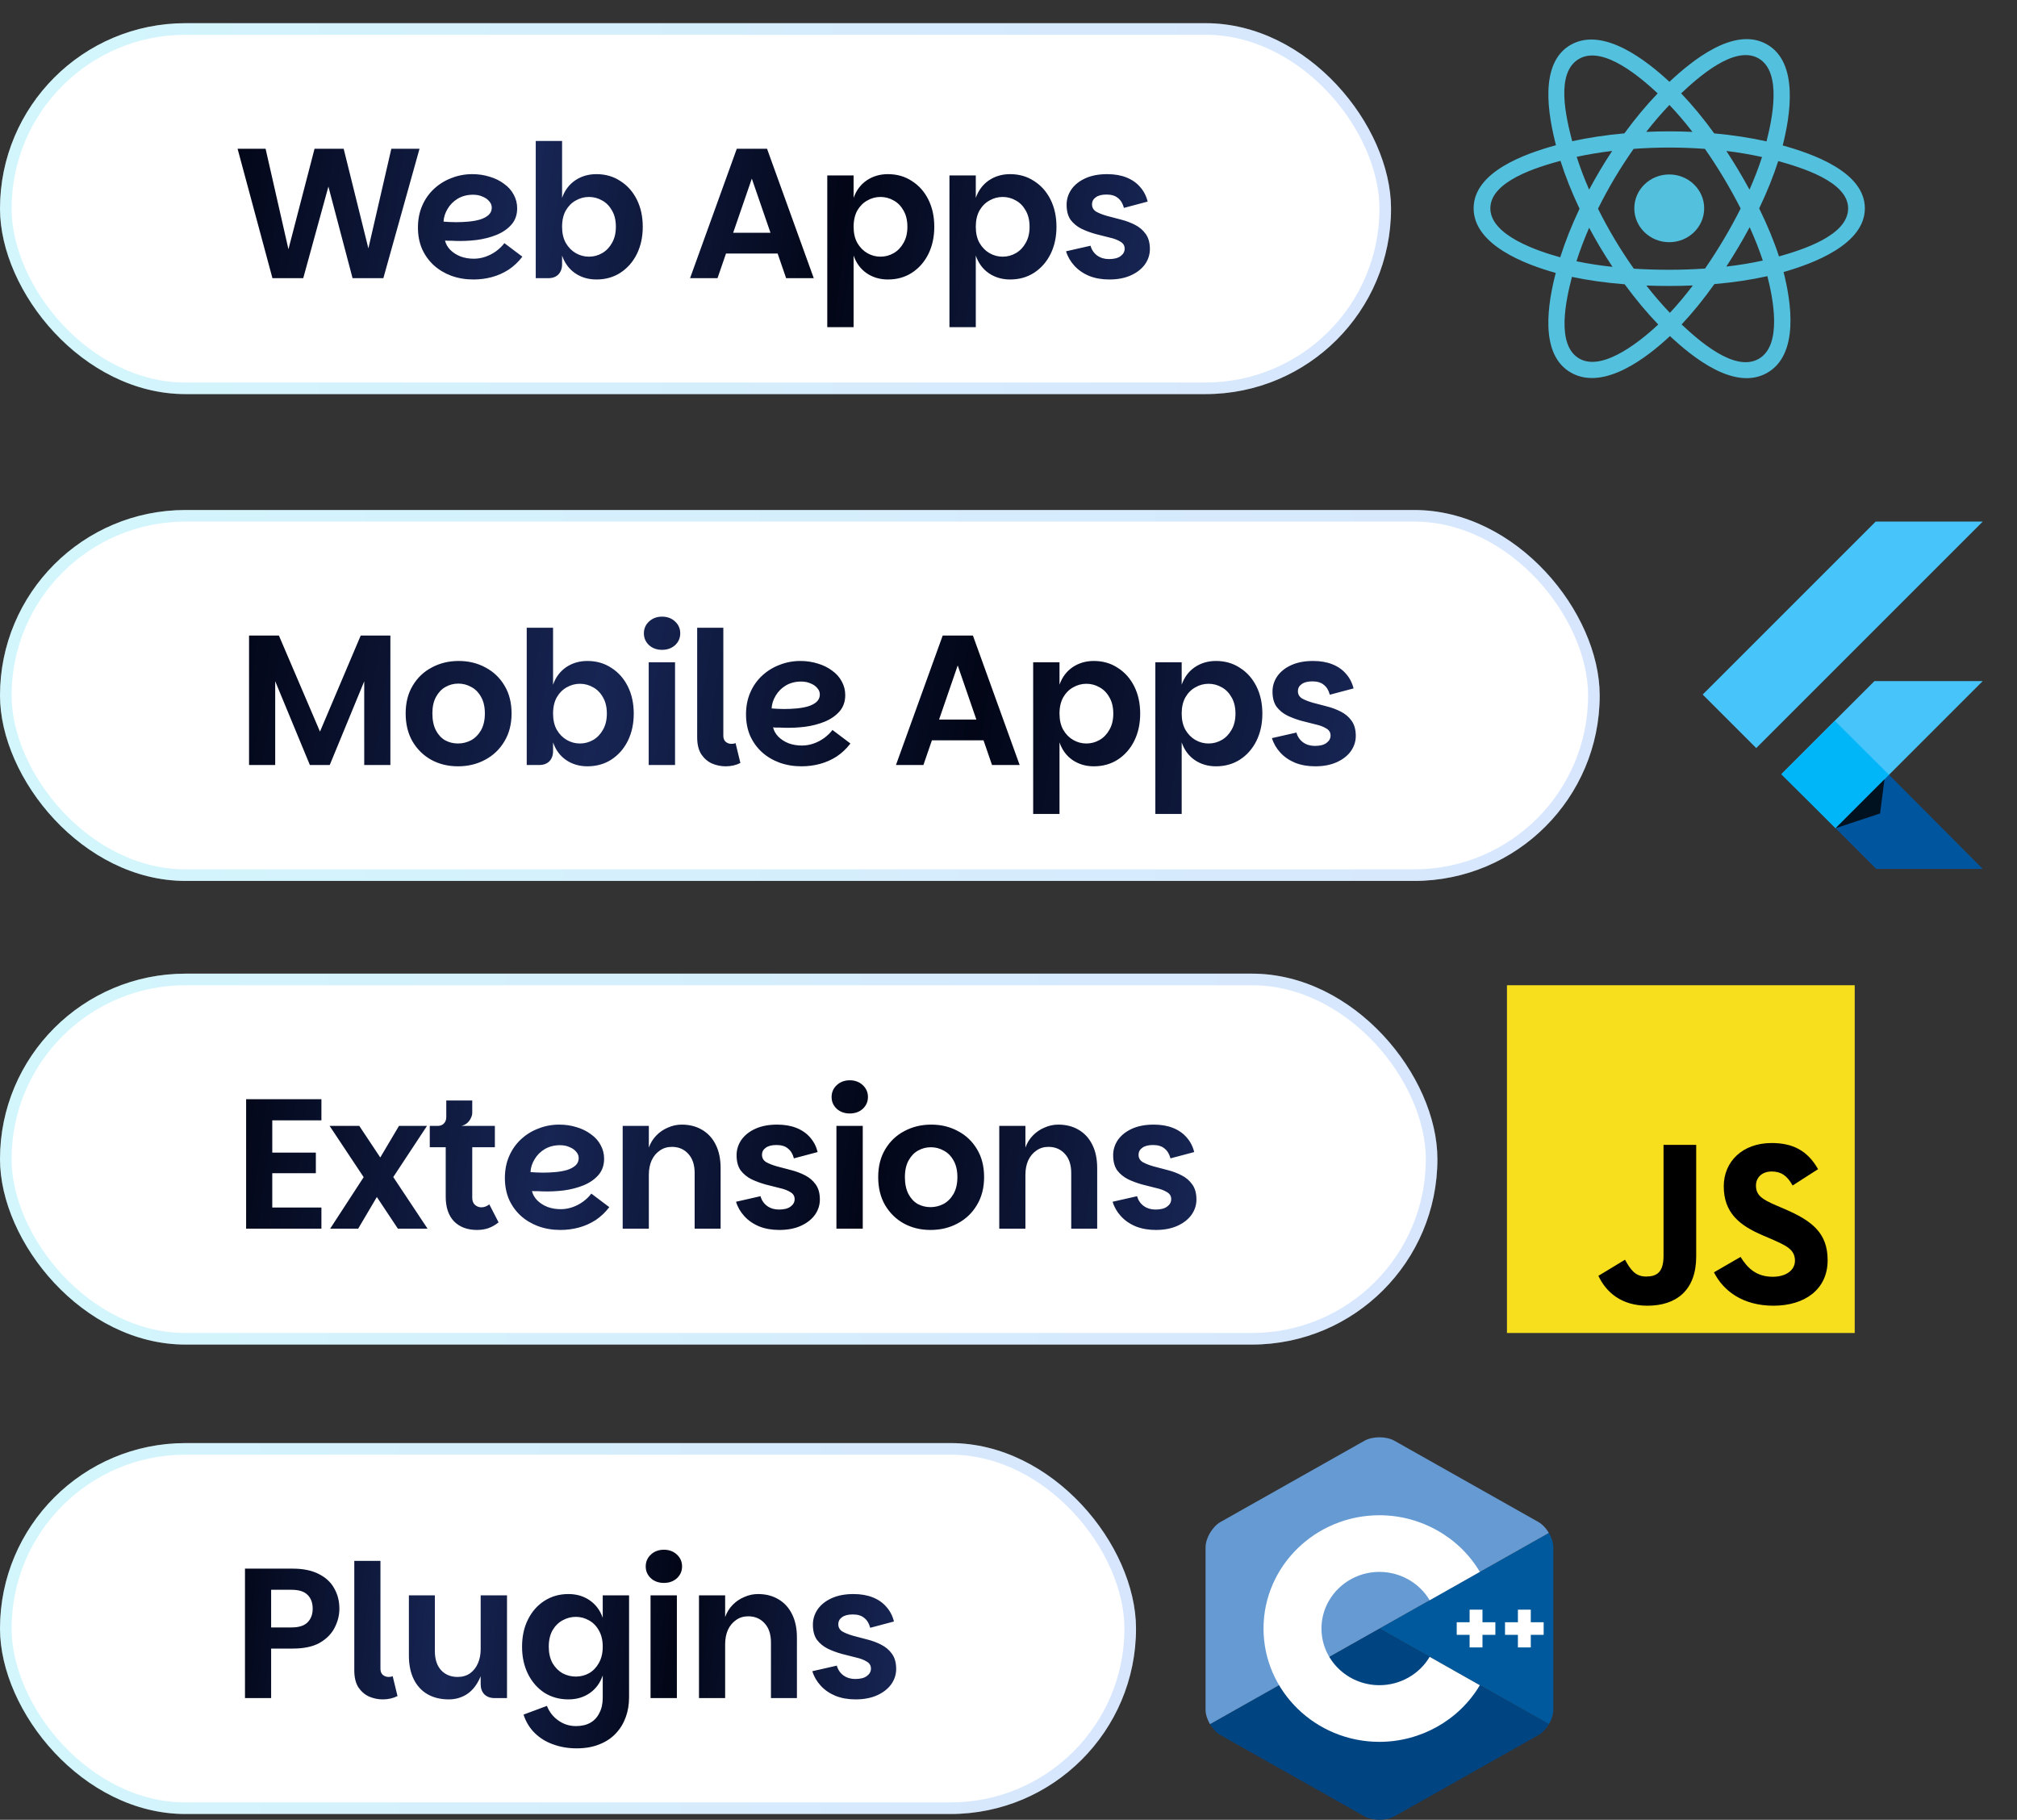
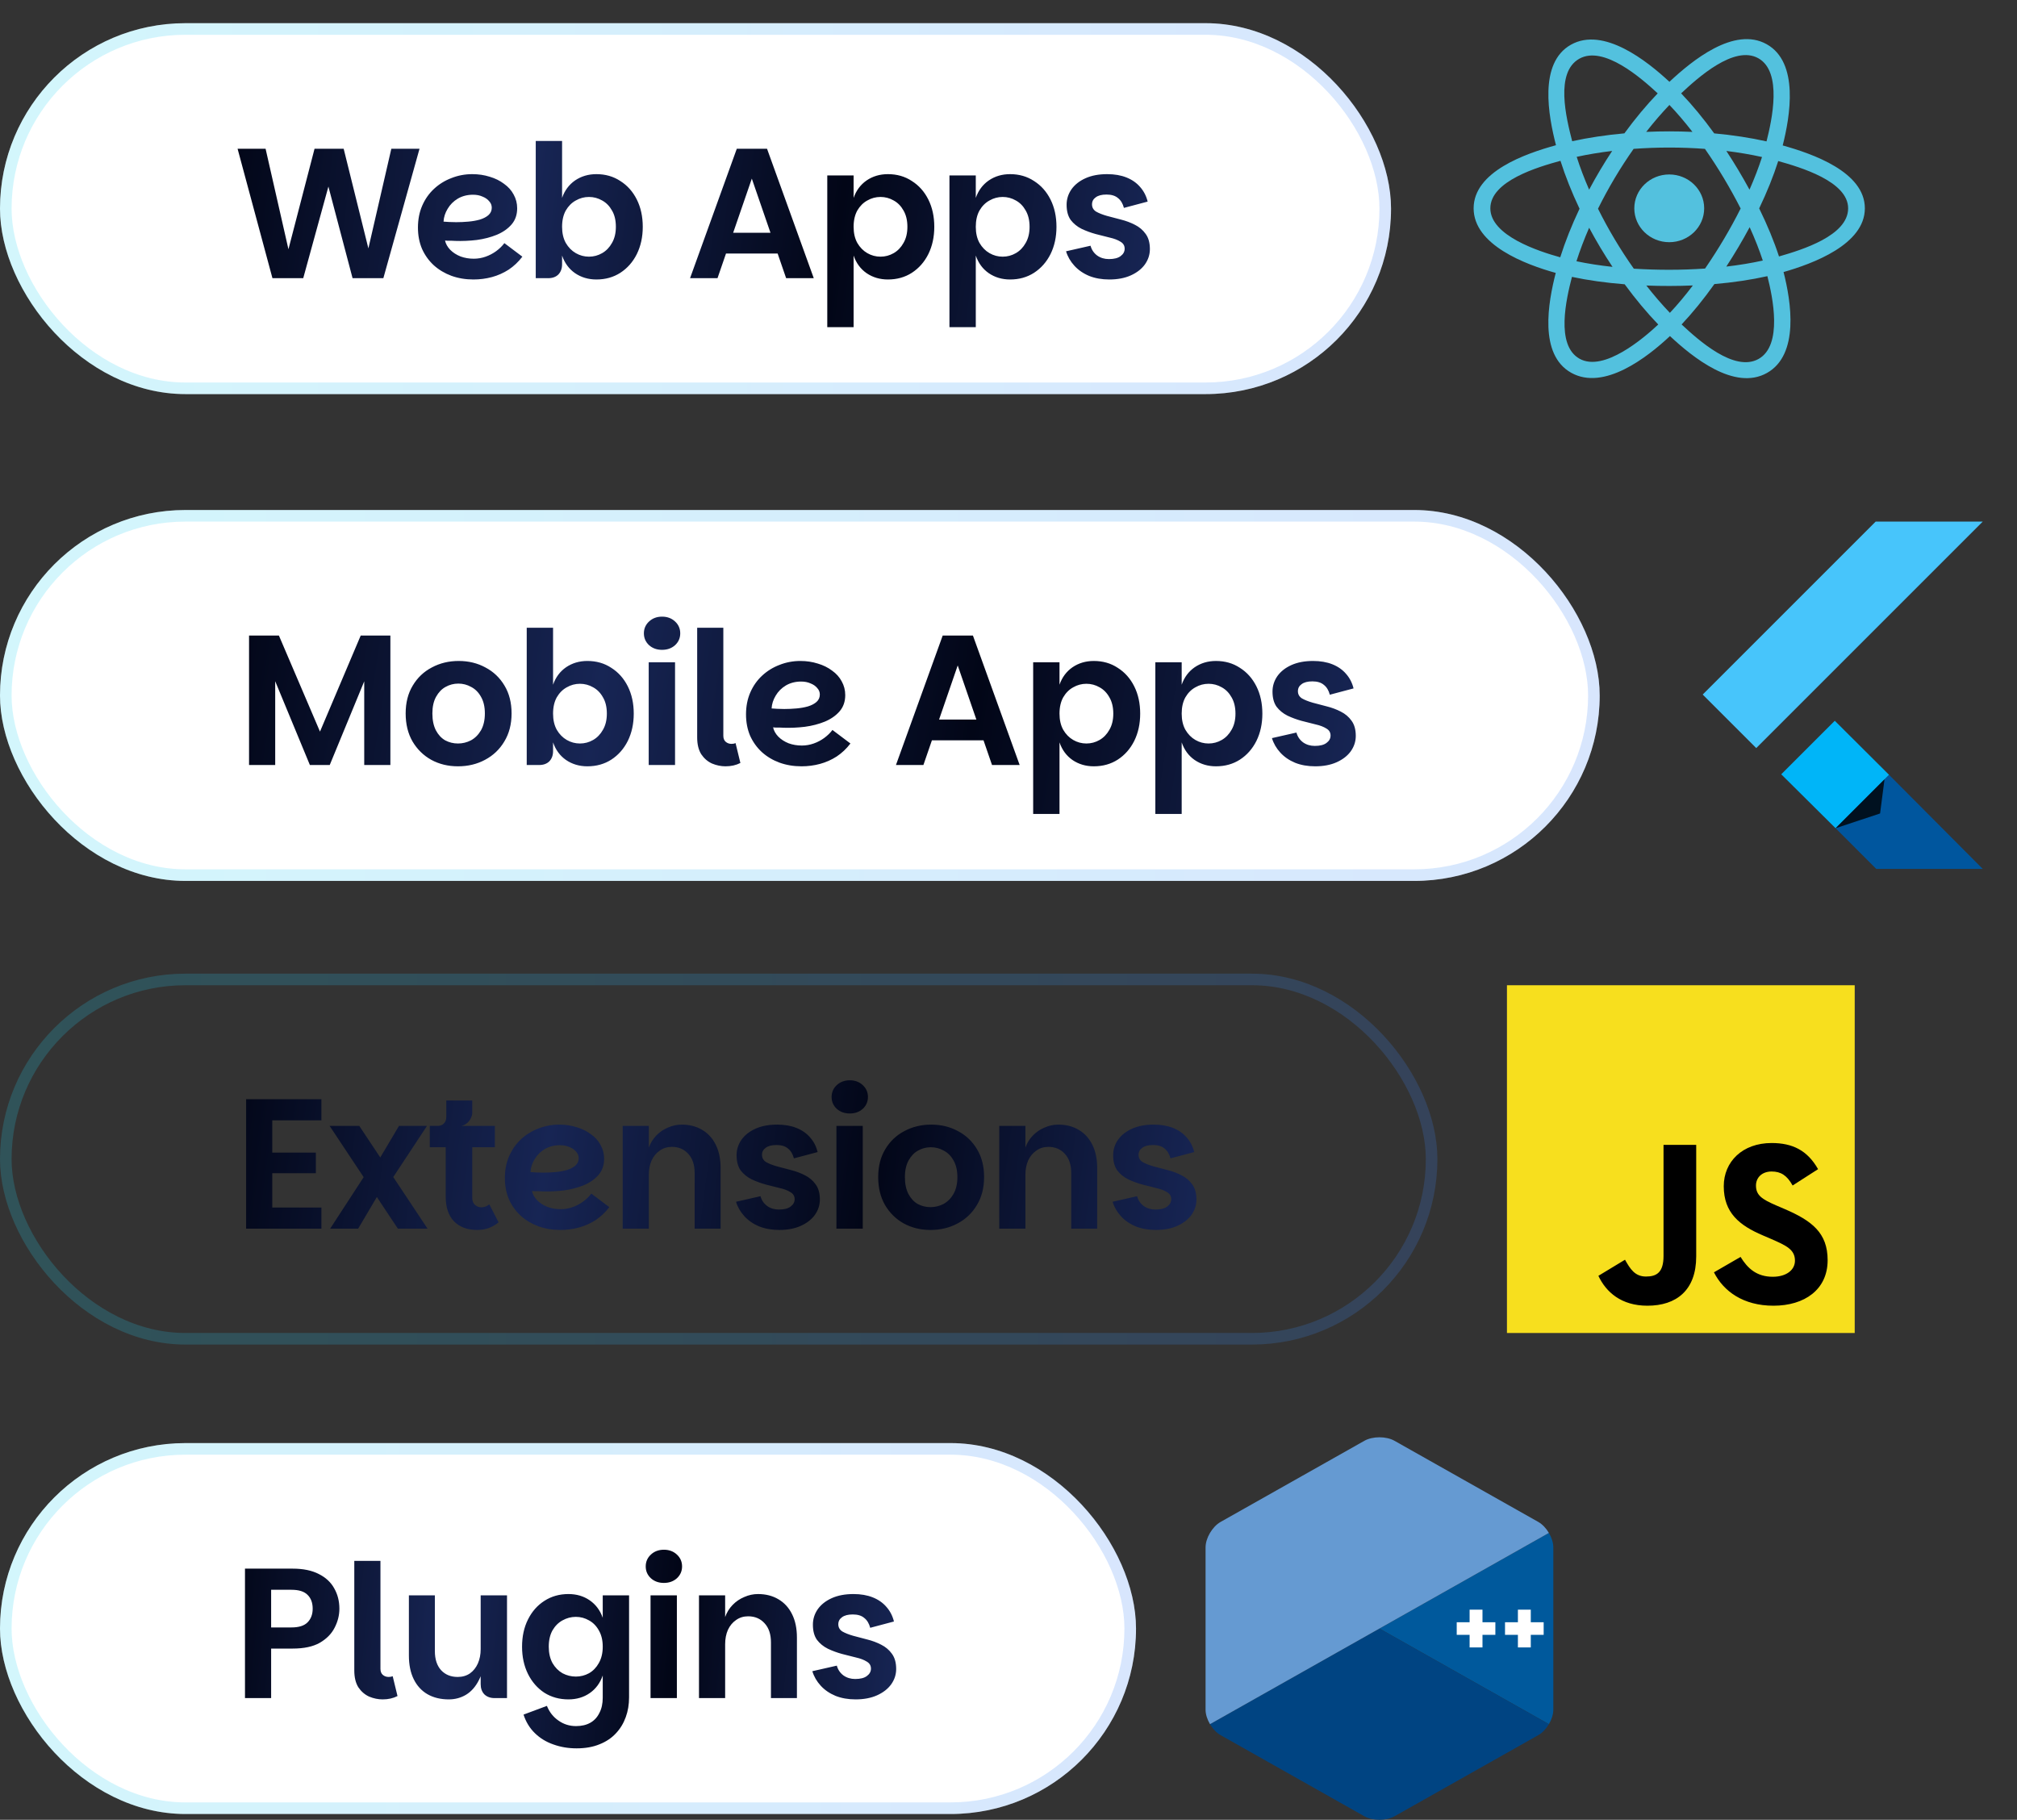
<svg xmlns="http://www.w3.org/2000/svg" width="174" height="157" viewBox="0 0 174 157" fill="none">
  <rect x="0" y="0" width="174" height="157" fill="#333333" stroke="none" />
  <rect y="2" width="120" height="32" rx="16" fill="white" />
  <rect x="0.5" y="2.5" width="119" height="31" rx="15.5" stroke="url(#paint0_linear_106_56)" stroke-opacity="0.2" />
  <path d="M20.495 12.832L22.911 12.832L25.167 22.752L24.559 22.752L27.135 12.832L29.647 12.832L32.111 22.768L31.471 22.768L33.759 12.832L36.191 12.832L33.071 24L30.415 24L28.111 15.264L28.559 15.264L26.159 24L23.503 24L20.495 12.832ZM40.839 24.112C40.156 24.112 39.521 24.005 38.935 23.792C38.359 23.579 37.852 23.275 37.415 22.88C36.988 22.485 36.652 22.016 36.407 21.472C36.172 20.917 36.055 20.304 36.055 19.632C36.055 18.939 36.177 18.309 36.423 17.744C36.668 17.179 37.009 16.693 37.447 16.288C37.884 15.883 38.385 15.573 38.951 15.36C39.516 15.136 40.113 15.024 40.743 15.024C41.276 15.024 41.777 15.099 42.247 15.248C42.716 15.387 43.127 15.589 43.479 15.856C43.841 16.112 44.119 16.421 44.311 16.784C44.513 17.147 44.615 17.541 44.615 17.968C44.615 18.523 44.455 18.987 44.135 19.36C43.815 19.733 43.388 20.032 42.855 20.256C42.332 20.469 41.756 20.619 41.127 20.704C40.497 20.779 39.879 20.805 39.271 20.784C39.175 20.773 39.063 20.768 38.935 20.768C38.807 20.768 38.689 20.768 38.583 20.768C38.487 20.757 38.423 20.752 38.391 20.752C38.455 21.04 38.604 21.307 38.839 21.552C39.084 21.797 39.383 21.989 39.735 22.128C40.087 22.256 40.465 22.32 40.871 22.32C41.223 22.32 41.564 22.261 41.895 22.144C42.225 22.027 42.529 21.867 42.807 21.664C43.095 21.451 43.329 21.221 43.511 20.976L45.063 22.144C44.721 22.592 44.327 22.965 43.879 23.264C43.431 23.552 42.951 23.765 42.439 23.904C41.927 24.043 41.393 24.112 40.839 24.112ZM39.351 19.168C39.703 19.168 40.055 19.152 40.407 19.12C40.769 19.088 41.1 19.029 41.399 18.944C41.708 18.848 41.953 18.72 42.135 18.56C42.327 18.389 42.423 18.176 42.423 17.92C42.423 17.707 42.348 17.52 42.199 17.36C42.06 17.189 41.868 17.056 41.623 16.96C41.388 16.853 41.116 16.8 40.807 16.8C40.316 16.8 39.879 16.912 39.495 17.136C39.121 17.36 38.828 17.653 38.615 18.016C38.401 18.368 38.284 18.736 38.263 19.12C38.391 19.131 38.551 19.141 38.743 19.152C38.935 19.163 39.137 19.168 39.351 19.168ZM51.449 24.112C50.755 24.112 50.142 23.931 49.609 23.568C49.086 23.205 48.713 22.699 48.489 22.048L48.489 22.8C48.489 23.163 48.382 23.456 48.169 23.68C47.956 23.893 47.662 24 47.289 24L46.217 24L46.217 12.16L48.489 12.16L48.489 17.072C48.713 16.432 49.086 15.931 49.609 15.568C50.142 15.205 50.755 15.024 51.449 15.024C52.227 15.024 52.916 15.221 53.513 15.616C54.121 16 54.596 16.533 54.937 17.216C55.278 17.899 55.449 18.683 55.449 19.568C55.449 20.443 55.278 21.227 54.937 21.92C54.596 22.603 54.121 23.141 53.513 23.536C52.916 23.92 52.227 24.112 51.449 24.112ZM50.809 22.144C51.214 22.144 51.593 22.043 51.945 21.84C52.297 21.637 52.58 21.344 52.793 20.96C53.017 20.576 53.129 20.112 53.129 19.568C53.129 19.003 53.017 18.533 52.793 18.16C52.58 17.776 52.297 17.488 51.945 17.296C51.593 17.093 51.214 16.992 50.809 16.992C50.404 16.992 50.025 17.093 49.673 17.296C49.321 17.488 49.033 17.776 48.809 18.16C48.596 18.544 48.489 19.013 48.489 19.568C48.489 20.112 48.596 20.576 48.809 20.96C49.033 21.344 49.321 21.637 49.673 21.84C50.025 22.043 50.404 22.144 50.809 22.144ZM66.169 12.832L70.201 24L67.817 24L64.377 14.016L65.337 14.016L61.897 24L59.529 24L63.561 12.832L66.169 12.832ZM61.817 20.08L67.737 20.08L68.313 21.872L61.241 21.872L61.817 20.08ZM76.598 24.112C75.905 24.112 75.291 23.931 74.758 23.568C74.236 23.205 73.862 22.699 73.638 22.048L73.638 28.224L71.366 28.224L71.366 15.136L73.638 15.136L73.638 17.072C73.862 16.432 74.236 15.931 74.758 15.568C75.291 15.205 75.905 15.024 76.598 15.024C77.377 15.024 78.065 15.221 78.662 15.616C79.27 16 79.745 16.533 80.086 17.216C80.427 17.899 80.598 18.683 80.598 19.568C80.598 20.443 80.427 21.227 80.086 21.92C79.745 22.603 79.27 23.141 78.662 23.536C78.065 23.92 77.377 24.112 76.598 24.112ZM75.958 22.144C76.364 22.144 76.742 22.043 77.094 21.84C77.446 21.637 77.729 21.344 77.942 20.96C78.166 20.576 78.278 20.112 78.278 19.568C78.278 19.013 78.166 18.544 77.942 18.16C77.729 17.776 77.446 17.488 77.094 17.296C76.742 17.093 76.364 16.992 75.958 16.992C75.553 16.992 75.174 17.093 74.822 17.296C74.47 17.488 74.182 17.776 73.958 18.16C73.745 18.544 73.638 19.013 73.638 19.568C73.638 20.112 73.745 20.576 73.958 20.96C74.182 21.344 74.47 21.637 74.822 21.84C75.174 22.043 75.553 22.144 75.958 22.144ZM87.138 24.112C86.444 24.112 85.831 23.931 85.298 23.568C84.775 23.205 84.402 22.699 84.178 22.048L84.178 28.224L81.906 28.224L81.906 15.136L84.178 15.136L84.178 17.072C84.402 16.432 84.775 15.931 85.298 15.568C85.831 15.205 86.444 15.024 87.138 15.024C87.916 15.024 88.604 15.221 89.202 15.616C89.81 16 90.284 16.533 90.626 17.216C90.967 17.899 91.138 18.683 91.138 19.568C91.138 20.443 90.967 21.227 90.626 21.92C90.284 22.603 89.81 23.141 89.202 23.536C88.604 23.92 87.916 24.112 87.138 24.112ZM86.498 22.144C86.903 22.144 87.282 22.043 87.634 21.84C87.986 21.637 88.268 21.344 88.482 20.96C88.706 20.576 88.818 20.112 88.818 19.568C88.818 19.013 88.706 18.544 88.482 18.16C88.268 17.776 87.986 17.488 87.634 17.296C87.282 17.093 86.903 16.992 86.498 16.992C86.092 16.992 85.714 17.093 85.362 17.296C85.01 17.488 84.722 17.776 84.498 18.16C84.284 18.544 84.178 19.013 84.178 19.568C84.178 20.112 84.284 20.576 84.498 20.96C84.722 21.344 85.01 21.637 85.362 21.84C85.714 22.043 86.092 22.144 86.498 22.144ZM95.693 24.112C95.053 24.112 94.477 24.011 93.965 23.808C93.453 23.595 93.026 23.301 92.685 22.928C92.344 22.555 92.104 22.139 91.965 21.68L94.077 21.2C94.173 21.552 94.365 21.835 94.653 22.048C94.941 22.251 95.277 22.352 95.661 22.352C96.109 22.352 96.445 22.267 96.669 22.096C96.904 21.925 97.021 21.712 97.021 21.456C97.021 21.189 96.898 20.987 96.653 20.848C96.418 20.699 96.109 20.581 95.725 20.496C95.352 20.4 94.952 20.299 94.525 20.192C94.098 20.075 93.693 19.925 93.309 19.744C92.925 19.552 92.61 19.296 92.365 18.976C92.13 18.645 92.013 18.208 92.013 17.664C92.013 17.184 92.152 16.741 92.429 16.336C92.717 15.931 93.122 15.611 93.645 15.376C94.168 15.141 94.792 15.024 95.517 15.024C96.146 15.024 96.701 15.12 97.181 15.312C97.661 15.504 98.056 15.781 98.365 16.144C98.674 16.496 98.888 16.912 99.005 17.392L96.957 17.936C96.861 17.563 96.69 17.28 96.445 17.088C96.21 16.885 95.88 16.784 95.453 16.784C95.048 16.784 94.738 16.864 94.525 17.024C94.312 17.173 94.205 17.376 94.205 17.632C94.205 17.899 94.322 18.107 94.557 18.256C94.802 18.395 95.112 18.517 95.485 18.624C95.869 18.72 96.274 18.827 96.701 18.944C97.128 19.051 97.528 19.2 97.901 19.392C98.285 19.584 98.594 19.845 98.829 20.176C99.074 20.507 99.197 20.944 99.197 21.488C99.197 21.968 99.053 22.411 98.765 22.816C98.477 23.211 98.072 23.525 97.549 23.76C97.026 23.995 96.408 24.112 95.693 24.112Z" fill="url(#paint1_linear_106_56)" />
  <path d="M147.014 17.973C147.014 16.359 145.665 15.051 144 15.051C142.336 15.051 140.986 16.359 140.986 17.973C140.986 19.587 142.336 20.895 144 20.895C145.665 20.895 147.014 19.587 147.014 17.973Z" fill="#53C1DE" />
  <path fill-rule="evenodd" clip-rule="evenodd" d="M153.788 12.548C154.424 10.04 155.224 5.39 152.404 3.814C149.597 2.244 145.944 5.252 144.016 7.057C142.092 5.27 138.337 2.275 135.519 3.857C132.713 5.432 133.579 10.004 134.229 12.528C131.612 13.248 127.125 14.801 127.125 17.973C127.125 21.136 131.607 22.825 134.209 23.545C133.556 26.082 132.734 30.59 135.544 32.161C138.372 33.742 142.116 30.819 144.062 28.994C146.004 30.81 149.621 33.752 152.429 32.177C155.245 30.596 154.512 26.008 153.861 23.47C156.383 22.749 160.875 21.096 160.875 17.973C160.875 14.831 156.364 13.266 153.788 12.548ZM153.468 22.125C153.041 20.814 152.465 19.42 151.759 17.98C152.432 16.574 152.987 15.197 153.402 13.895C155.29 14.426 159.433 15.639 159.433 17.973C159.433 20.329 155.458 21.553 153.468 22.125ZM151.706 30.967C149.611 32.142 146.5 29.328 145.066 27.991C146.017 26.982 146.968 25.81 147.895 24.508C149.527 24.368 151.068 24.138 152.466 23.825C152.924 25.62 153.81 29.786 151.706 30.967ZM136.264 30.95C134.169 29.779 135.127 25.756 135.607 23.887C136.989 24.184 138.52 24.397 140.155 24.526C141.089 25.8 142.067 26.971 143.052 27.996C141.835 29.138 138.369 32.127 136.264 30.95ZM128.567 17.973C128.567 15.608 132.685 14.404 134.616 13.874C135.039 15.206 135.593 16.599 136.261 18.007C135.584 19.436 135.022 20.851 134.596 22.198C132.754 21.687 128.567 20.339 128.567 17.973ZM136.242 5.066C138.345 3.886 141.609 6.761 143.005 8.055C142.025 9.076 141.056 10.238 140.13 11.505C138.543 11.648 137.024 11.877 135.627 12.183C135.103 10.148 134.14 6.246 136.242 5.066ZM148.927 13.024C150.004 13.156 151.035 13.331 152.004 13.546C151.713 14.45 151.351 15.395 150.924 16.363C150.305 15.225 149.641 14.109 148.927 13.024ZM144.016 9.054C144.681 9.753 145.347 10.533 146.002 11.379C144.673 11.318 143.342 11.318 142.013 11.378C142.669 10.54 143.341 9.761 144.016 9.054ZM137.089 16.362C136.669 15.397 136.309 14.448 136.016 13.531C136.979 13.322 138.006 13.151 139.076 13.022C138.36 14.104 137.697 15.22 137.089 16.362ZM139.107 23.024C138.001 22.904 136.959 22.742 135.996 22.539C136.294 21.606 136.661 20.636 137.09 19.65C137.707 20.805 138.38 21.931 139.107 23.024ZM144.056 26.99C143.373 26.276 142.691 25.485 142.025 24.634C143.362 24.685 144.701 24.685 146.037 24.627C145.38 25.493 144.717 26.285 144.056 26.99ZM150.938 19.6C151.389 20.597 151.769 21.561 152.071 22.479C151.092 22.695 150.036 22.869 148.923 22.999C149.642 21.893 150.317 20.76 150.938 19.6ZM147.091 23.168C145.046 23.31 142.989 23.308 140.944 23.18C139.782 21.534 138.748 19.803 137.855 18.006C138.744 16.213 139.77 14.486 140.927 12.843C142.973 12.693 145.033 12.692 147.079 12.844C148.226 14.487 149.251 16.21 150.16 17.987C149.262 19.779 148.229 21.51 147.091 23.168ZM151.684 5.025C153.788 6.202 152.852 10.381 152.392 12.198C150.992 11.885 149.471 11.652 147.879 11.507C146.952 10.226 145.991 9.062 145.026 8.054C146.441 6.732 149.6 3.86 151.684 5.025Z" fill="#53C1DE" />
  <rect y="44" width="138" height="32" rx="16" fill="white" />
  <rect x="0.5" y="44.5" width="137" height="31" rx="15.5" stroke="url(#paint2_linear_106_56)" stroke-opacity="0.2" />
  <path d="M21.485 54.832L24.061 54.832L28.029 64.112L27.149 64.192L31.117 54.832L33.677 54.832L33.677 66L31.421 66L31.421 56.672L32.237 56.8L28.445 66L26.733 66L22.925 56.8L23.741 56.672L23.741 66L21.485 66L21.485 54.832ZM39.508 66.112C38.654 66.112 37.886 65.925 37.203 65.552C36.532 65.179 35.993 64.651 35.587 63.968C35.193 63.285 34.995 62.48 34.995 61.552C34.995 60.624 35.198 59.824 35.603 59.152C36.009 58.469 36.558 57.947 37.252 57.584C37.945 57.211 38.718 57.024 39.572 57.024C40.425 57.024 41.193 57.211 41.876 57.584C42.569 57.947 43.118 58.469 43.523 59.152C43.929 59.824 44.132 60.624 44.132 61.552C44.132 62.48 43.923 63.285 43.508 63.968C43.102 64.651 42.547 65.179 41.843 65.552C41.15 65.925 40.371 66.112 39.508 66.112ZM39.508 64.144C39.902 64.144 40.276 64.053 40.627 63.872C40.98 63.68 41.267 63.392 41.492 63.008C41.715 62.613 41.828 62.128 41.828 61.552C41.828 60.976 41.715 60.496 41.492 60.112C41.278 59.728 40.995 59.445 40.644 59.264C40.302 59.072 39.934 58.976 39.539 58.976C39.145 58.976 38.777 59.072 38.435 59.264C38.105 59.445 37.833 59.728 37.62 60.112C37.406 60.496 37.3 60.976 37.3 61.552C37.3 62.128 37.401 62.613 37.603 63.008C37.806 63.392 38.073 63.68 38.404 63.872C38.745 64.053 39.113 64.144 39.508 64.144ZM50.671 66.112C49.978 66.112 49.364 65.931 48.831 65.568C48.308 65.205 47.935 64.699 47.711 64.048L47.711 64.8C47.711 65.163 47.604 65.456 47.391 65.68C47.178 65.893 46.884 66 46.511 66L45.439 66L45.439 54.16L47.711 54.16L47.711 59.072C47.935 58.432 48.308 57.931 48.831 57.568C49.364 57.205 49.978 57.024 50.671 57.024C51.45 57.024 52.138 57.221 52.735 57.616C53.343 58 53.818 58.533 54.159 59.216C54.5 59.899 54.671 60.683 54.671 61.568C54.671 62.443 54.5 63.227 54.159 63.92C53.818 64.603 53.343 65.141 52.735 65.536C52.138 65.92 51.45 66.112 50.671 66.112ZM50.031 64.144C50.436 64.144 50.815 64.043 51.167 63.84C51.519 63.637 51.802 63.344 52.015 62.96C52.239 62.576 52.351 62.112 52.351 61.568C52.351 61.003 52.239 60.533 52.015 60.16C51.802 59.776 51.519 59.488 51.167 59.296C50.815 59.093 50.436 58.992 50.031 58.992C49.626 58.992 49.247 59.093 48.895 59.296C48.543 59.488 48.255 59.776 48.031 60.16C47.818 60.544 47.711 61.013 47.711 61.568C47.711 62.112 47.818 62.576 48.031 62.96C48.255 63.344 48.543 63.637 48.895 63.84C49.247 64.043 49.626 64.144 50.031 64.144ZM55.962 66L55.962 57.136L58.234 57.136L58.234 66L55.962 66ZM57.114 56.064C56.666 56.064 56.293 55.931 55.994 55.664C55.696 55.387 55.546 55.045 55.546 54.64C55.546 54.235 55.696 53.893 55.994 53.616C56.293 53.339 56.666 53.2 57.114 53.2C57.562 53.2 57.936 53.339 58.234 53.616C58.533 53.893 58.682 54.235 58.682 54.64C58.682 55.045 58.533 55.387 58.234 55.664C57.936 55.931 57.562 56.064 57.114 56.064ZM60.143 63.616L60.143 54.16L62.399 54.16L62.399 63.472C62.399 63.707 62.468 63.883 62.607 64C62.745 64.117 62.911 64.176 63.103 64.176C63.241 64.176 63.359 64.155 63.455 64.112L63.871 65.824C63.497 66.016 63.071 66.112 62.591 66.112C62.196 66.112 61.807 66.032 61.423 65.872C61.049 65.701 60.74 65.435 60.495 65.072C60.26 64.699 60.143 64.213 60.143 63.616ZM69.14 66.112C68.457 66.112 67.823 66.005 67.236 65.792C66.66 65.579 66.153 65.275 65.716 64.88C65.29 64.485 64.954 64.016 64.708 63.472C64.474 62.917 64.356 62.304 64.356 61.632C64.356 60.939 64.479 60.309 64.724 59.744C64.969 59.179 65.311 58.693 65.748 58.288C66.186 57.883 66.687 57.573 67.252 57.36C67.817 57.136 68.415 57.024 69.044 57.024C69.578 57.024 70.079 57.099 70.548 57.248C71.017 57.387 71.428 57.589 71.78 57.856C72.143 58.112 72.42 58.421 72.612 58.784C72.815 59.147 72.916 59.541 72.916 59.968C72.916 60.523 72.756 60.987 72.436 61.36C72.116 61.733 71.689 62.032 71.156 62.256C70.633 62.469 70.058 62.619 69.428 62.704C68.799 62.779 68.18 62.805 67.572 62.784C67.476 62.773 67.364 62.768 67.236 62.768C67.108 62.768 66.991 62.768 66.884 62.768C66.788 62.757 66.724 62.752 66.692 62.752C66.756 63.04 66.906 63.307 67.14 63.552C67.385 63.797 67.684 63.989 68.036 64.128C68.388 64.256 68.767 64.32 69.172 64.32C69.524 64.32 69.865 64.261 70.196 64.144C70.527 64.027 70.831 63.867 71.108 63.664C71.396 63.451 71.631 63.221 71.812 62.976L73.364 64.144C73.023 64.592 72.628 64.965 72.18 65.264C71.732 65.552 71.252 65.765 70.74 65.904C70.228 66.043 69.695 66.112 69.14 66.112ZM67.652 61.168C68.004 61.168 68.356 61.152 68.708 61.12C69.071 61.088 69.401 61.029 69.7 60.944C70.01 60.848 70.255 60.72 70.436 60.56C70.628 60.389 70.724 60.176 70.724 59.92C70.724 59.707 70.65 59.52 70.5 59.36C70.362 59.189 70.169 59.056 69.924 58.96C69.689 58.853 69.418 58.8 69.108 58.8C68.618 58.8 68.18 58.912 67.796 59.136C67.423 59.36 67.129 59.653 66.916 60.016C66.703 60.368 66.585 60.736 66.564 61.12C66.692 61.131 66.852 61.141 67.044 61.152C67.236 61.163 67.439 61.168 67.652 61.168ZM83.931 54.832L87.963 66L85.579 66L82.139 56.016L83.099 56.016L79.659 66L77.291 66L81.323 54.832L83.931 54.832ZM79.579 62.08L85.499 62.08L86.075 63.872L79.003 63.872L79.579 62.08ZM94.36 66.112C93.667 66.112 93.054 65.931 92.52 65.568C91.998 65.205 91.624 64.699 91.4 64.048L91.4 70.224L89.128 70.224L89.128 57.136L91.4 57.136L91.4 59.072C91.624 58.432 91.998 57.931 92.52 57.568C93.054 57.205 93.667 57.024 94.36 57.024C95.139 57.024 95.827 57.221 96.424 57.616C97.032 58 97.507 58.533 97.848 59.216C98.19 59.899 98.36 60.683 98.36 61.568C98.36 62.443 98.19 63.227 97.848 63.92C97.507 64.603 97.032 65.141 96.424 65.536C95.827 65.92 95.139 66.112 94.36 66.112ZM93.72 64.144C94.126 64.144 94.504 64.043 94.856 63.84C95.208 63.637 95.491 63.344 95.704 62.96C95.928 62.576 96.04 62.112 96.04 61.568C96.04 61.013 95.928 60.544 95.704 60.16C95.491 59.776 95.208 59.488 94.856 59.296C94.504 59.093 94.126 58.992 93.72 58.992C93.315 58.992 92.936 59.093 92.584 59.296C92.232 59.488 91.944 59.776 91.72 60.16C91.507 60.544 91.4 61.013 91.4 61.568C91.4 62.112 91.507 62.576 91.72 62.96C91.944 63.344 92.232 63.637 92.584 63.84C92.936 64.043 93.315 64.144 93.72 64.144ZM104.9 66.112C104.206 66.112 103.593 65.931 103.06 65.568C102.537 65.205 102.164 64.699 101.94 64.048L101.94 70.224L99.668 70.224L99.668 57.136L101.94 57.136L101.94 59.072C102.164 58.432 102.537 57.931 103.06 57.568C103.593 57.205 104.206 57.024 104.9 57.024C105.678 57.024 106.366 57.221 106.964 57.616C107.572 58 108.046 58.533 108.388 59.216C108.729 59.899 108.9 60.683 108.9 61.568C108.9 62.443 108.729 63.227 108.388 63.92C108.046 64.603 107.572 65.141 106.964 65.536C106.366 65.92 105.678 66.112 104.9 66.112ZM104.26 64.144C104.665 64.144 105.044 64.043 105.396 63.84C105.748 63.637 106.03 63.344 106.244 62.96C106.468 62.576 106.58 62.112 106.58 61.568C106.58 61.013 106.468 60.544 106.244 60.16C106.03 59.776 105.748 59.488 105.396 59.296C105.044 59.093 104.665 58.992 104.26 58.992C103.854 58.992 103.476 59.093 103.124 59.296C102.772 59.488 102.484 59.776 102.26 60.16C102.046 60.544 101.94 61.013 101.94 61.568C101.94 62.112 102.046 62.576 102.26 62.96C102.484 63.344 102.772 63.637 103.124 63.84C103.476 64.043 103.854 64.144 104.26 64.144ZM113.455 66.112C112.815 66.112 112.239 66.011 111.727 65.808C111.215 65.595 110.788 65.301 110.447 64.928C110.106 64.555 109.866 64.139 109.727 63.68L111.839 63.2C111.935 63.552 112.127 63.835 112.415 64.048C112.703 64.251 113.039 64.352 113.423 64.352C113.871 64.352 114.207 64.267 114.431 64.096C114.666 63.925 114.783 63.712 114.783 63.456C114.783 63.189 114.66 62.987 114.415 62.848C114.18 62.699 113.871 62.581 113.487 62.496C113.114 62.4 112.714 62.299 112.287 62.192C111.86 62.075 111.455 61.925 111.071 61.744C110.687 61.552 110.372 61.296 110.127 60.976C109.892 60.645 109.775 60.208 109.775 59.664C109.775 59.184 109.914 58.741 110.191 58.336C110.479 57.931 110.884 57.611 111.407 57.376C111.93 57.141 112.554 57.024 113.279 57.024C113.908 57.024 114.463 57.12 114.943 57.312C115.423 57.504 115.818 57.781 116.127 58.144C116.436 58.496 116.65 58.912 116.767 59.392L114.719 59.936C114.623 59.563 114.452 59.28 114.207 59.088C113.972 58.885 113.642 58.784 113.215 58.784C112.81 58.784 112.5 58.864 112.287 59.024C112.074 59.173 111.967 59.376 111.967 59.632C111.967 59.899 112.084 60.107 112.319 60.256C112.564 60.395 112.874 60.517 113.247 60.624C113.631 60.72 114.036 60.827 114.463 60.944C114.89 61.051 115.29 61.2 115.663 61.392C116.047 61.584 116.356 61.845 116.591 62.176C116.836 62.507 116.959 62.944 116.959 63.488C116.959 63.968 116.815 64.411 116.527 64.816C116.239 65.211 115.834 65.525 115.311 65.76C114.788 65.995 114.17 66.112 113.455 66.112Z" fill="url(#paint3_linear_106_56)" />
  <path d="M161.807 45L146.886 59.921L151.505 64.539L171.044 45H161.807Z" fill="#47C5FB" />
-   <path d="M161.703 58.76L153.714 66.749L158.35 71.454L162.96 66.844L171.044 58.76H161.703Z" fill="#47C5FB" />
  <path d="M158.35 71.454L161.859 74.963H171.044L162.96 66.844L158.35 71.454Z" fill="#00569E" />
  <path d="M153.662 66.801L158.281 62.183L162.96 66.844L158.35 71.454L153.662 66.801Z" fill="#00B5F8" />
  <path d="M158.35 71.454L162.189 70.18L162.57 67.234L158.35 71.454Z" fill="url(#paint4_linear_106_56)" fill-opacity="0.8" />
-   <rect y="84" width="124" height="32" rx="16" fill="white" />
  <rect x="0.5" y="84.5" width="123" height="31" rx="15.5" stroke="url(#paint5_linear_106_56)" stroke-opacity="0.2" />
  <path d="M27.727 96.656L23.488 96.656L23.488 99.44L27.247 99.44L27.247 101.216L23.488 101.216L23.488 104.176L27.727 104.176L27.727 106L21.232 106L21.232 94.832L27.727 94.832L27.727 96.656ZM28.435 97.136L30.995 97.136L36.883 106L34.323 106L28.435 97.136ZM32.995 102.448L30.899 106L28.483 106L31.907 100.736L32.995 102.448ZM32.371 100.592L34.419 97.136L36.835 97.136L33.427 102.304L32.371 100.592ZM41.155 106.112C40.323 106.112 39.662 105.867 39.171 105.376C38.691 104.875 38.451 104.165 38.451 103.248L38.451 98.976L37.075 98.976L37.075 97.136L42.691 97.136L42.691 98.976L40.739 98.976L40.739 103.328C40.739 103.605 40.819 103.813 40.979 103.952C41.139 104.091 41.32 104.16 41.523 104.16C41.651 104.16 41.768 104.139 41.875 104.096C41.992 104.053 42.104 103.989 42.211 103.904L43.011 105.456C42.734 105.68 42.446 105.845 42.147 105.952C41.848 106.059 41.518 106.112 41.155 106.112ZM37.747 97.84L37.747 97.136C37.982 97.136 38.163 97.067 38.291 96.928C38.43 96.789 38.499 96.603 38.499 96.368L38.499 94.944L40.739 94.944L40.739 96C40.739 96.16 40.696 96.32 40.611 96.48C40.536 96.64 40.43 96.779 40.291 96.896C40.152 97.013 39.987 97.093 39.795 97.136L37.747 97.84ZM48.339 106.112C47.656 106.112 47.022 106.005 46.435 105.792C45.859 105.579 45.352 105.275 44.915 104.88C44.488 104.485 44.152 104.016 43.907 103.472C43.672 102.917 43.555 102.304 43.555 101.632C43.555 100.939 43.678 100.309 43.923 99.744C44.168 99.179 44.51 98.693 44.947 98.288C45.384 97.883 45.886 97.573 46.451 97.36C47.016 97.136 47.614 97.024 48.243 97.024C48.776 97.024 49.278 97.099 49.747 97.248C50.216 97.387 50.627 97.589 50.979 97.856C51.342 98.112 51.619 98.421 51.811 98.784C52.014 99.147 52.115 99.541 52.115 99.968C52.115 100.523 51.955 100.987 51.635 101.36C51.315 101.733 50.888 102.032 50.355 102.256C49.832 102.469 49.256 102.619 48.627 102.704C47.998 102.779 47.379 102.805 46.771 102.784C46.675 102.773 46.563 102.768 46.435 102.768C46.307 102.768 46.19 102.768 46.083 102.768C45.987 102.757 45.923 102.752 45.891 102.752C45.955 103.04 46.104 103.307 46.339 103.552C46.584 103.797 46.883 103.989 47.235 104.128C47.587 104.256 47.965 104.32 48.371 104.32C48.723 104.32 49.064 104.261 49.395 104.144C49.725 104.027 50.029 103.867 50.307 103.664C50.595 103.451 50.83 103.221 51.011 102.976L52.563 104.144C52.221 104.592 51.827 104.965 51.379 105.264C50.931 105.552 50.451 105.765 49.939 105.904C49.427 106.043 48.894 106.112 48.339 106.112ZM46.851 101.168C47.203 101.168 47.555 101.152 47.907 101.12C48.27 101.088 48.6 101.029 48.899 100.944C49.208 100.848 49.453 100.72 49.635 100.56C49.827 100.389 49.923 100.176 49.923 99.92C49.923 99.707 49.848 99.52 49.699 99.36C49.56 99.189 49.368 99.056 49.123 98.96C48.888 98.853 48.616 98.8 48.307 98.8C47.816 98.8 47.379 98.912 46.995 99.136C46.621 99.36 46.328 99.653 46.115 100.016C45.901 100.368 45.784 100.736 45.763 101.12C45.891 101.131 46.051 101.141 46.243 101.152C46.435 101.163 46.638 101.168 46.851 101.168ZM53.717 106L53.717 97.136L55.973 97.136L55.973 99.008C56.112 98.613 56.325 98.267 56.613 97.968C56.901 97.669 57.237 97.44 57.621 97.28C58.005 97.109 58.4 97.024 58.805 97.024C59.477 97.024 60.064 97.173 60.565 97.472C61.077 97.771 61.472 98.203 61.749 98.768C62.026 99.323 62.165 99.995 62.165 100.784L62.165 106L59.925 106L59.925 101.2C59.925 100.496 59.744 99.947 59.381 99.552C59.019 99.147 58.544 98.944 57.957 98.944C57.562 98.944 57.216 99.051 56.917 99.264C56.618 99.467 56.384 99.749 56.213 100.112C56.053 100.475 55.973 100.891 55.973 101.36L55.973 106L53.717 106ZM67.223 106.112C66.583 106.112 66.007 106.011 65.495 105.808C64.983 105.595 64.557 105.301 64.215 104.928C63.874 104.555 63.634 104.139 63.495 103.68L65.607 103.2C65.703 103.552 65.895 103.835 66.183 104.048C66.471 104.251 66.807 104.352 67.191 104.352C67.639 104.352 67.975 104.267 68.199 104.096C68.434 103.925 68.551 103.712 68.551 103.456C68.551 103.189 68.429 102.987 68.183 102.848C67.949 102.699 67.639 102.581 67.255 102.496C66.882 102.4 66.482 102.299 66.055 102.192C65.629 102.075 65.223 101.925 64.839 101.744C64.455 101.552 64.141 101.296 63.895 100.976C63.661 100.645 63.543 100.208 63.543 99.664C63.543 99.184 63.682 98.741 63.959 98.336C64.247 97.931 64.653 97.611 65.175 97.376C65.698 97.141 66.322 97.024 67.047 97.024C67.677 97.024 68.231 97.12 68.711 97.312C69.191 97.504 69.586 97.781 69.895 98.144C70.205 98.496 70.418 98.912 70.535 99.392L68.487 99.936C68.391 99.563 68.221 99.28 67.975 99.088C67.741 98.885 67.41 98.784 66.983 98.784C66.578 98.784 66.269 98.864 66.055 99.024C65.842 99.173 65.735 99.376 65.735 99.632C65.735 99.899 65.853 100.107 66.087 100.256C66.333 100.395 66.642 100.517 67.015 100.624C67.399 100.72 67.805 100.827 68.231 100.944C68.658 101.051 69.058 101.2 69.431 101.392C69.815 101.584 70.125 101.845 70.359 102.176C70.605 102.507 70.727 102.944 70.727 103.488C70.727 103.968 70.583 104.411 70.295 104.816C70.007 105.211 69.602 105.525 69.079 105.76C68.557 105.995 67.938 106.112 67.223 106.112ZM72.155 106L72.155 97.136L74.427 97.136L74.427 106L72.155 106ZM73.307 96.064C72.859 96.064 72.486 95.931 72.187 95.664C71.888 95.387 71.739 95.045 71.739 94.64C71.739 94.235 71.888 93.893 72.187 93.616C72.486 93.339 72.859 93.2 73.307 93.2C73.755 93.2 74.128 93.339 74.427 93.616C74.725 93.893 74.875 94.235 74.875 94.64C74.875 95.045 74.725 95.387 74.427 95.664C74.128 95.931 73.755 96.064 73.307 96.064ZM80.271 106.112C79.418 106.112 78.65 105.925 77.967 105.552C77.295 105.179 76.757 104.651 76.351 103.968C75.957 103.285 75.759 102.48 75.759 101.552C75.759 100.624 75.962 99.824 76.367 99.152C76.773 98.469 77.322 97.947 78.015 97.584C78.709 97.211 79.482 97.024 80.335 97.024C81.189 97.024 81.957 97.211 82.639 97.584C83.333 97.947 83.882 98.469 84.287 99.152C84.693 99.824 84.895 100.624 84.895 101.552C84.895 102.48 84.687 103.285 84.271 103.968C83.866 104.651 83.311 105.179 82.607 105.552C81.914 105.925 81.135 106.112 80.271 106.112ZM80.271 104.144C80.666 104.144 81.039 104.053 81.391 103.872C81.743 103.68 82.031 103.392 82.255 103.008C82.479 102.613 82.591 102.128 82.591 101.552C82.591 100.976 82.479 100.496 82.255 100.112C82.042 99.728 81.759 99.445 81.407 99.264C81.066 99.072 80.698 98.976 80.303 98.976C79.909 98.976 79.541 99.072 79.199 99.264C78.869 99.445 78.597 99.728 78.383 100.112C78.17 100.496 78.063 100.976 78.063 101.552C78.063 102.128 78.165 102.613 78.367 103.008C78.57 103.392 78.837 103.68 79.167 103.872C79.509 104.053 79.877 104.144 80.271 104.144ZM86.203 106L86.203 97.136L88.459 97.136L88.459 99.008C88.597 98.613 88.811 98.267 89.099 97.968C89.387 97.669 89.723 97.44 90.107 97.28C90.491 97.109 90.885 97.024 91.291 97.024C91.963 97.024 92.549 97.173 93.051 97.472C93.563 97.771 93.957 98.203 94.235 98.768C94.512 99.323 94.651 99.995 94.651 100.784L94.651 106L92.411 106L92.411 101.2C92.411 100.496 92.229 99.947 91.867 99.552C91.504 99.147 91.029 98.944 90.443 98.944C90.048 98.944 89.701 99.051 89.403 99.264C89.104 99.467 88.869 99.749 88.699 100.112C88.539 100.475 88.459 100.891 88.459 101.36L88.459 106L86.203 106ZM99.709 106.112C99.069 106.112 98.493 106.011 97.981 105.808C97.469 105.595 97.042 105.301 96.701 104.928C96.359 104.555 96.12 104.139 95.981 103.68L98.093 103.2C98.189 103.552 98.381 103.835 98.669 104.048C98.957 104.251 99.293 104.352 99.677 104.352C100.125 104.352 100.461 104.267 100.685 104.096C100.92 103.925 101.037 103.712 101.037 103.456C101.037 103.189 100.914 102.987 100.669 102.848C100.434 102.699 100.125 102.581 99.741 102.496C99.368 102.4 98.968 102.299 98.541 102.192C98.114 102.075 97.709 101.925 97.325 101.744C96.941 101.552 96.626 101.296 96.381 100.976C96.146 100.645 96.029 100.208 96.029 99.664C96.029 99.184 96.168 98.741 96.445 98.336C96.733 97.931 97.138 97.611 97.661 97.376C98.183 97.141 98.808 97.024 99.533 97.024C100.162 97.024 100.717 97.12 101.197 97.312C101.677 97.504 102.072 97.781 102.381 98.144C102.69 98.496 102.904 98.912 103.021 99.392L100.973 99.936C100.877 99.563 100.706 99.28 100.461 99.088C100.226 98.885 99.895 98.784 99.469 98.784C99.064 98.784 98.754 98.864 98.541 99.024C98.328 99.173 98.221 99.376 98.221 99.632C98.221 99.899 98.338 100.107 98.573 100.256C98.818 100.395 99.127 100.517 99.501 100.624C99.885 100.72 100.29 100.827 100.717 100.944C101.144 101.051 101.544 101.2 101.917 101.392C102.301 101.584 102.61 101.845 102.845 102.176C103.09 102.507 103.213 102.944 103.213 103.488C103.213 103.968 103.069 104.411 102.781 104.816C102.493 105.211 102.088 105.525 101.565 105.76C101.042 105.995 100.424 106.112 99.709 106.112Z" fill="url(#paint6_linear_106_56)" />
  <g clip-path="url(#clip0_106_56)">
    <path d="M130 85L160 85L160 115L130 115L130 85Z" fill="#F7DF1E" />
    <path d="M137.888 110.07L140.184 108.681C140.627 109.466 141.03 110.131 141.996 110.131C142.923 110.131 143.507 109.768 143.507 108.359L143.507 98.773L146.326 98.773L146.326 108.398C146.326 111.318 144.614 112.648 142.117 112.648C139.862 112.648 138.553 111.48 137.888 110.07M147.857 109.768L150.153 108.439C150.757 109.426 151.542 110.151 152.932 110.151C154.1 110.151 154.845 109.567 154.845 108.761C154.845 107.795 154.08 107.452 152.791 106.889L152.086 106.586C150.052 105.721 148.703 104.633 148.703 102.337C148.703 100.223 150.314 98.612 152.831 98.612C154.623 98.612 155.912 99.236 156.839 100.867L154.643 102.277C154.16 101.411 153.637 101.069 152.831 101.069C152.005 101.069 151.482 101.592 151.482 102.277C151.482 103.123 152.005 103.465 153.214 103.989L153.918 104.291C156.315 105.318 157.664 106.365 157.664 108.721C157.664 111.259 155.67 112.648 152.992 112.648C150.374 112.648 148.683 111.399 147.857 109.768" fill="black" />
  </g>
  <rect y="124.5" width="98" height="32" rx="16" fill="white" />
  <rect x="0.5" y="125" width="97" height="31" rx="15.5" stroke="url(#paint7_linear_106_56)" stroke-opacity="0.2" />
  <path d="M21.134 146.5L21.134 135.332L25.246 135.332C26.153 135.332 26.905 135.487 27.502 135.796C28.1 136.095 28.542 136.505 28.83 137.028C29.129 137.551 29.278 138.137 29.278 138.788C29.278 139.353 29.14 139.903 28.862 140.436C28.596 140.959 28.169 141.391 27.582 141.732C26.996 142.063 26.217 142.228 25.246 142.228L23.39 142.228L23.39 146.5L21.134 146.5ZM23.39 140.404L25.15 140.404C25.78 140.404 26.238 140.26 26.526 139.972C26.825 139.673 26.974 139.279 26.974 138.788C26.974 138.276 26.825 137.876 26.526 137.588C26.238 137.3 25.78 137.156 25.15 137.156L23.39 137.156L23.39 140.404ZM30.564 144.116L30.564 134.66L32.82 134.66L32.82 143.972C32.82 144.207 32.89 144.383 33.028 144.5C33.167 144.617 33.332 144.676 33.524 144.676C33.663 144.676 33.78 144.655 33.876 144.612L34.292 146.324C33.919 146.516 33.492 146.612 33.012 146.612C32.618 146.612 32.228 146.532 31.844 146.372C31.471 146.201 31.162 145.935 30.916 145.572C30.682 145.199 30.564 144.713 30.564 144.116ZM41.466 145.3L41.466 137.636L43.738 137.636L43.738 146.5L42.666 146.5C42.303 146.5 42.01 146.393 41.786 146.18C41.572 145.956 41.466 145.663 41.466 145.3ZM38.714 146.612C38.01 146.612 37.396 146.463 36.874 146.164C36.362 145.865 35.967 145.433 35.69 144.868C35.412 144.303 35.274 143.62 35.274 142.82L35.274 137.636L37.514 137.636L37.514 142.436C37.514 143.151 37.695 143.705 38.058 144.1C38.42 144.484 38.895 144.676 39.482 144.676C39.887 144.676 40.239 144.575 40.538 144.372C40.836 144.159 41.066 143.871 41.226 143.508C41.386 143.145 41.466 142.735 41.466 142.276L41.818 142.74C41.786 143.625 41.62 144.356 41.322 144.932C41.034 145.508 40.66 145.935 40.202 146.212C39.754 146.479 39.258 146.612 38.714 146.612ZM49.74 150.836C49.025 150.836 48.358 150.724 47.74 150.5C47.121 150.287 46.588 149.961 46.14 149.524C45.692 149.087 45.367 148.553 45.164 147.924L47.18 147.172C47.393 147.705 47.724 148.127 48.172 148.436C48.62 148.756 49.127 148.916 49.692 148.916C50.172 148.916 50.583 148.82 50.924 148.628C51.265 148.436 51.526 148.153 51.708 147.78C51.9 147.417 51.996 146.98 51.996 146.468L51.996 144.548C51.772 145.199 51.398 145.705 50.876 146.068C50.353 146.431 49.74 146.612 49.036 146.612C48.257 146.612 47.564 146.42 46.956 146.036C46.358 145.641 45.889 145.103 45.548 144.42C45.206 143.727 45.036 142.943 45.036 142.068C45.036 141.183 45.206 140.399 45.548 139.716C45.889 139.033 46.358 138.5 46.956 138.116C47.564 137.721 48.257 137.524 49.036 137.524C49.74 137.524 50.353 137.705 50.876 138.068C51.398 138.431 51.772 138.932 51.996 139.572L51.996 137.636L54.268 137.636L54.268 146.436C54.268 147.055 54.172 147.625 53.98 148.148C53.788 148.681 53.505 149.145 53.132 149.54C52.758 149.945 52.289 150.26 51.724 150.484C51.158 150.719 50.497 150.836 49.74 150.836ZM49.676 144.644C50.081 144.644 50.46 144.548 50.812 144.356C51.164 144.153 51.447 143.86 51.66 143.476C51.884 143.081 51.996 142.612 51.996 142.068C51.996 141.513 51.884 141.044 51.66 140.66C51.447 140.276 51.164 139.988 50.812 139.796C50.46 139.593 50.081 139.492 49.676 139.492C49.27 139.492 48.886 139.593 48.524 139.796C48.172 139.988 47.884 140.276 47.66 140.66C47.447 141.044 47.34 141.513 47.34 142.068C47.34 142.612 47.447 143.081 47.66 143.476C47.884 143.86 48.172 144.153 48.524 144.356C48.886 144.548 49.27 144.644 49.676 144.644ZM56.12 146.5L56.12 137.636L58.392 137.636L58.392 146.5L56.12 146.5ZM57.272 136.564C56.824 136.564 56.45 136.431 56.152 136.164C55.853 135.887 55.704 135.545 55.704 135.14C55.704 134.735 55.853 134.393 56.152 134.116C56.45 133.839 56.824 133.7 57.272 133.7C57.72 133.7 58.093 133.839 58.392 134.116C58.69 134.393 58.84 134.735 58.84 135.14C58.84 135.545 58.69 135.887 58.392 136.164C58.093 136.431 57.72 136.564 57.272 136.564ZM60.3 146.5L60.3 137.636L62.556 137.636L62.556 139.508C62.695 139.113 62.908 138.767 63.196 138.468C63.484 138.169 63.82 137.94 64.204 137.78C64.588 137.609 64.983 137.524 65.388 137.524C66.06 137.524 66.647 137.673 67.148 137.972C67.66 138.271 68.055 138.703 68.332 139.268C68.609 139.823 68.748 140.495 68.748 141.284L68.748 146.5L66.508 146.5L66.508 141.7C66.508 140.996 66.327 140.447 65.964 140.052C65.601 139.647 65.127 139.444 64.54 139.444C64.145 139.444 63.799 139.551 63.5 139.764C63.201 139.967 62.967 140.249 62.796 140.612C62.636 140.975 62.556 141.391 62.556 141.86L62.556 146.5L60.3 146.5ZM73.806 146.612C73.166 146.612 72.59 146.511 72.078 146.308C71.566 146.095 71.139 145.801 70.798 145.428C70.457 145.055 70.217 144.639 70.078 144.18L72.19 143.7C72.286 144.052 72.478 144.335 72.766 144.548C73.054 144.751 73.39 144.852 73.774 144.852C74.222 144.852 74.558 144.767 74.782 144.596C75.017 144.425 75.134 144.212 75.134 143.956C75.134 143.689 75.011 143.487 74.766 143.348C74.531 143.199 74.222 143.081 73.838 142.996C73.465 142.9 73.065 142.799 72.638 142.692C72.211 142.575 71.806 142.425 71.422 142.244C71.038 142.052 70.723 141.796 70.478 141.476C70.243 141.145 70.126 140.708 70.126 140.164C70.126 139.684 70.265 139.241 70.542 138.836C70.83 138.431 71.235 138.111 71.758 137.876C72.281 137.641 72.905 137.524 73.63 137.524C74.259 137.524 74.814 137.62 75.294 137.812C75.774 138.004 76.169 138.281 76.478 138.644C76.787 138.996 77.001 139.412 77.118 139.892L75.07 140.436C74.974 140.063 74.803 139.78 74.558 139.588C74.323 139.385 73.993 139.284 73.566 139.284C73.161 139.284 72.851 139.364 72.638 139.524C72.425 139.673 72.318 139.876 72.318 140.132C72.318 140.399 72.435 140.607 72.67 140.756C72.915 140.895 73.225 141.017 73.598 141.124C73.982 141.22 74.387 141.327 74.814 141.444C75.241 141.551 75.641 141.7 76.014 141.892C76.398 142.084 76.707 142.345 76.942 142.676C77.187 143.007 77.31 143.444 77.31 143.988C77.31 144.468 77.166 144.911 76.878 145.316C76.59 145.711 76.185 146.025 75.662 146.26C75.139 146.495 74.521 146.612 73.806 146.612Z" fill="url(#paint8_linear_106_56)" />
  <g clip-path="url(#clip1_106_56)">
    <path d="M133.618 148.75C133.854 148.351 134 147.902 134 147.499V133.501C134 133.098 133.854 132.649 133.618 132.25L119 140.5L133.618 148.75Z" fill="#00599C" />
    <path d="M120.299 156.697L132.701 149.698C133.058 149.497 133.383 149.149 133.618 148.75L119 140.5L104.382 148.75C104.617 149.149 104.942 149.497 105.299 149.698L117.701 156.697C118.415 157.101 119.585 157.101 120.299 156.697Z" fill="#004482" />
    <path d="M133.618 132.25C133.383 131.851 133.058 131.503 132.701 131.301L120.299 124.302C119.585 123.899 118.415 123.899 117.701 124.302L105.299 131.301C104.585 131.705 104 132.694 104 133.501V147.499C104 147.902 104.146 148.351 104.382 148.75L119 140.5L133.618 132.25Z" fill="#659AD2" />
-     <path d="M119 150.275C113.486 150.275 109 145.89 109 140.5C109 135.11 113.486 130.725 119 130.725C122.558 130.725 125.876 132.597 127.66 135.609L123.332 138.057C122.44 136.549 120.779 135.613 119 135.613C116.243 135.613 114 137.805 114 140.5C114 143.195 116.243 145.387 119 145.387C120.78 145.387 122.44 144.451 123.332 142.942L127.66 145.39C125.877 148.403 122.558 150.275 119 150.275Z" fill="white" />
    <path d="M129 139.957H127.889V138.871H126.778V139.957H125.667V141.043H126.778V142.129H127.889V141.043H129V139.957Z" fill="white" />
    <path d="M133.167 139.957H132.056V138.871H130.945V139.957H129.833V141.043H130.945V142.129H132.056V141.043H133.167V139.957Z" fill="white" />
  </g>
  <defs>
    <linearGradient id="paint0_linear_106_56" x1="0" y1="18" x2="120" y2="18" gradientUnits="userSpaceOnUse">
      <stop stop-color="#22D3EE" />
      <stop offset="1" stop-color="#3B82F6" />
    </linearGradient>
    <linearGradient id="paint1_linear_106_56" x1="20" y1="10.52" x2="99.801" y2="20.791" gradientUnits="userSpaceOnUse">
      <stop stop-color="#020617" />
      <stop offset="0.33" stop-color="#172554" />
      <stop offset="0.66" stop-color="#020617" />
      <stop offset="1" stop-color="#172554" />
    </linearGradient>
    <linearGradient id="paint2_linear_106_56" x1="0" y1="60" x2="138" y2="60" gradientUnits="userSpaceOnUse">
      <stop stop-color="#22D3EE" />
      <stop offset="1" stop-color="#3B82F6" />
    </linearGradient>
    <linearGradient id="paint3_linear_106_56" x1="20" y1="52.52" x2="116.965" y2="67.808" gradientUnits="userSpaceOnUse">
      <stop stop-color="#020617" />
      <stop offset="0.33" stop-color="#172554" />
      <stop offset="0.66" stop-color="#020617" />
      <stop offset="1" stop-color="#172554" />
    </linearGradient>
    <linearGradient id="paint4_linear_106_56" x1="175.025" y1="181.142" x2="478.621" y2="290.543" gradientUnits="userSpaceOnUse">
      <stop />
      <stop offset="1" stop-opacity="0" />
    </linearGradient>
    <linearGradient id="paint5_linear_106_56" x1="0" y1="100" x2="124" y2="100" gradientUnits="userSpaceOnUse">
      <stop stop-color="#22D3EE" />
      <stop offset="1" stop-color="#3B82F6" />
    </linearGradient>
    <linearGradient id="paint6_linear_106_56" x1="20" y1="92.52" x2="103.651" y2="103.825" gradientUnits="userSpaceOnUse">
      <stop stop-color="#020617" />
      <stop offset="0.33" stop-color="#172554" />
      <stop offset="0.66" stop-color="#020617" />
      <stop offset="1" stop-color="#172554" />
    </linearGradient>
    <linearGradient id="paint7_linear_106_56" x1="0" y1="140.5" x2="98" y2="140.5" gradientUnits="userSpaceOnUse">
      <stop stop-color="#22D3EE" />
      <stop offset="1" stop-color="#3B82F6" />
    </linearGradient>
    <linearGradient id="paint8_linear_106_56" x1="20" y1="133.02" x2="78.306" y2="138.461" gradientUnits="userSpaceOnUse">
      <stop stop-color="#020617" />
      <stop offset="0.33" stop-color="#172554" />
      <stop offset="0.66" stop-color="#020617" />
      <stop offset="1" stop-color="#172554" />
    </linearGradient>
    <clipPath id="clip0_106_56">
      <rect width="30" height="30" fill="white" transform="translate(130 85)" />
    </clipPath>
    <clipPath id="clip1_106_56">
      <rect width="30" height="33" fill="white" transform="translate(104 124)" />
    </clipPath>
  </defs>
</svg>